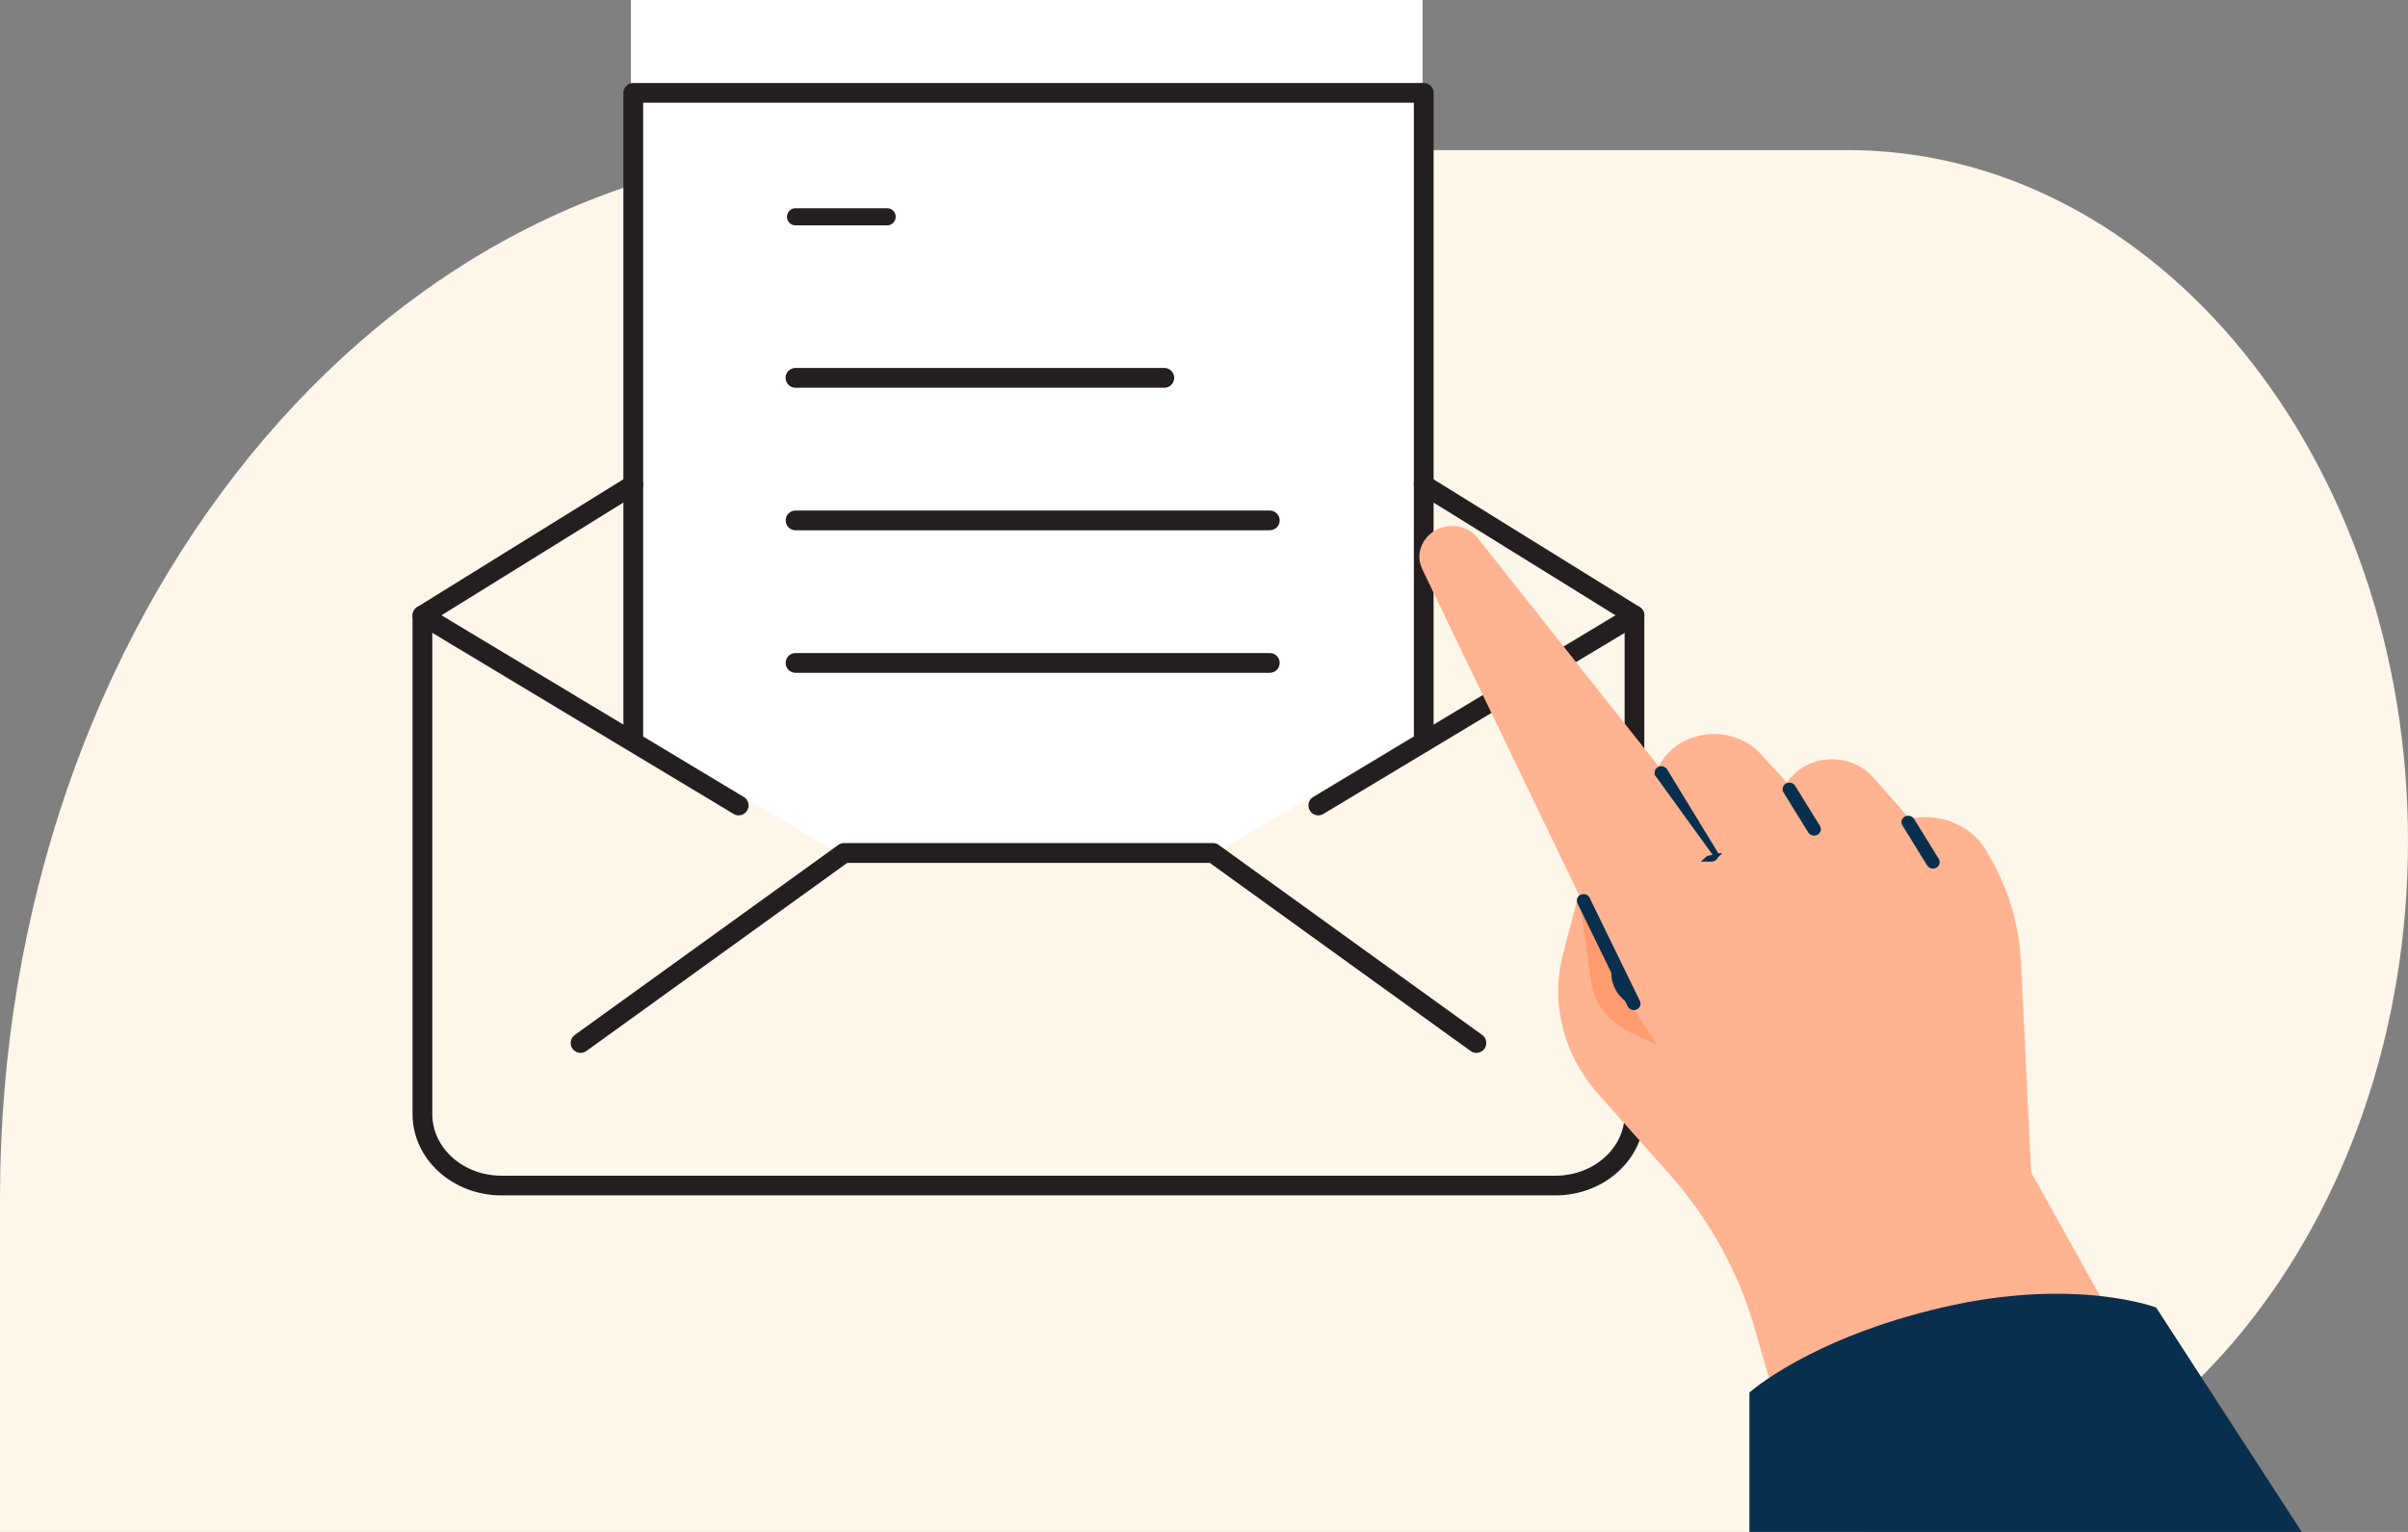
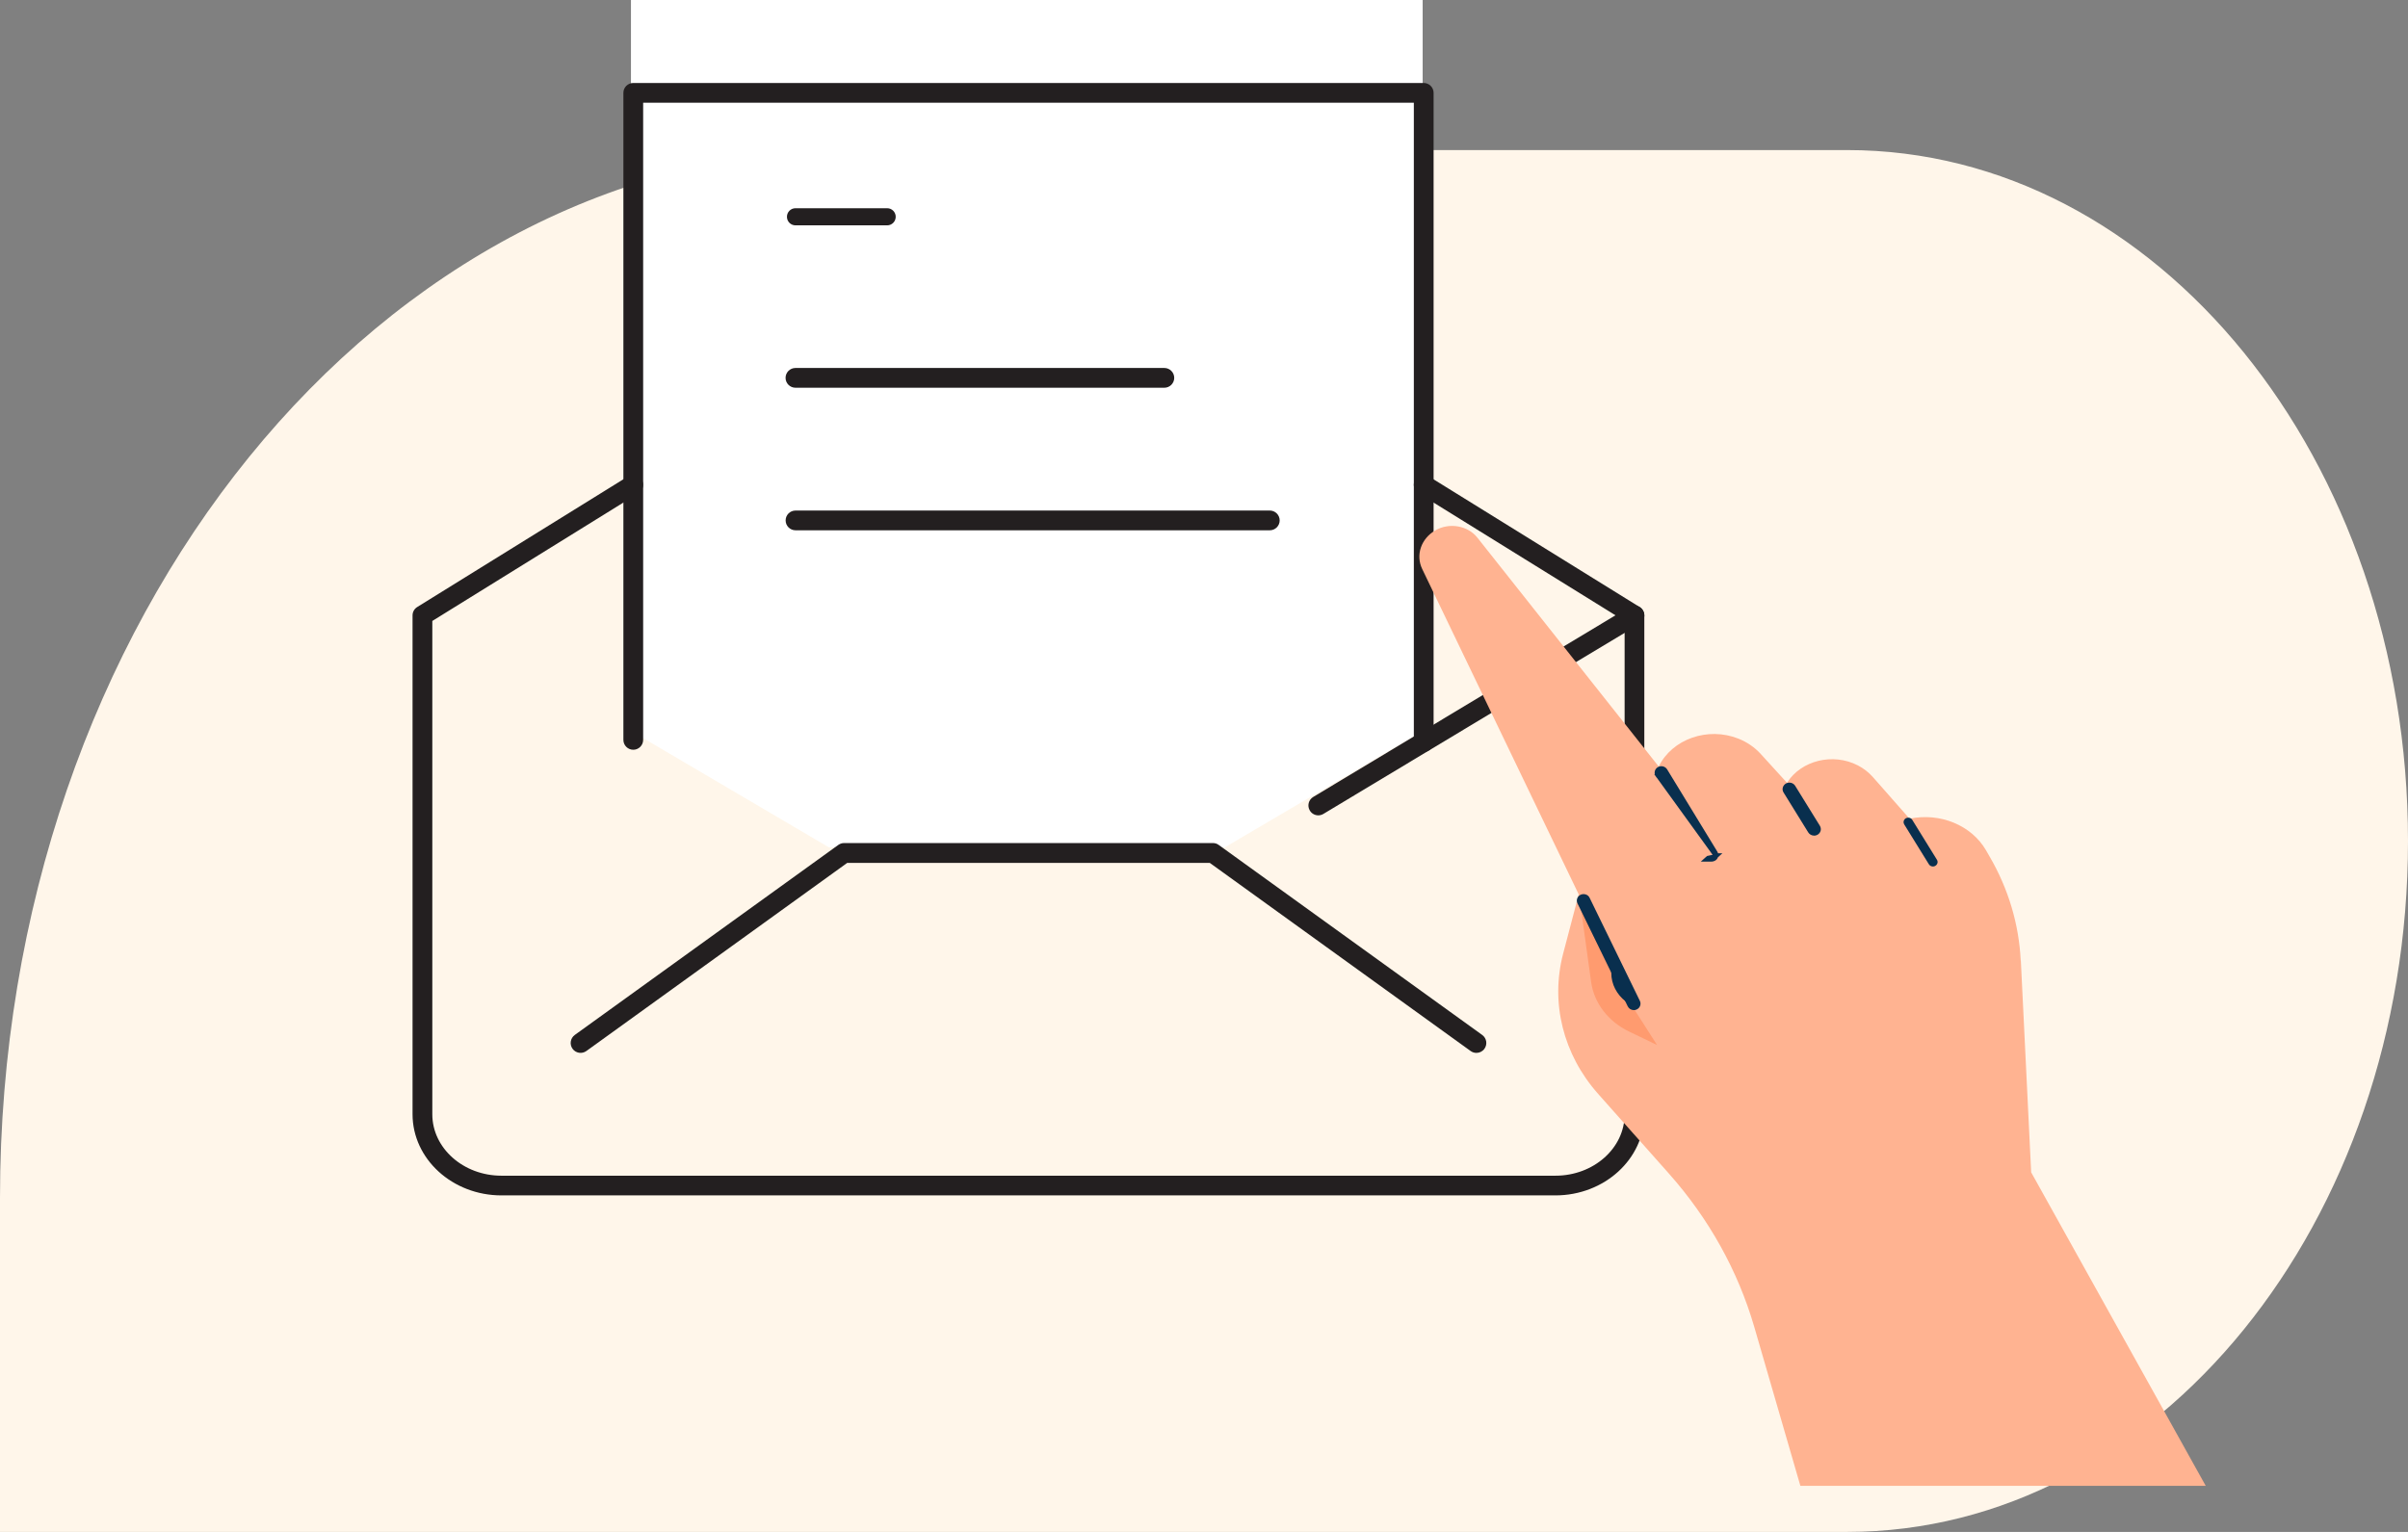
<svg xmlns="http://www.w3.org/2000/svg" id="uuid-d02ba2fe-9250-4531-936e-e0b63b574eab" data-name="Layer 1" width="385" height="245" viewBox="0 0 385 245">
  <rect x="0" y="0" width="385" height="245" fill="#808080" stroke="none" />
  <defs>
    <style>
      .uuid-5023bb66-a6e1-4899-aaa3-b50df9b74c3a {
        fill: #ffb391;
      }

      .uuid-f7efc273-57b2-445e-b65b-a6ff93d390b4 {
        fill: #231f20;
      }

      .uuid-f8e2fcf8-5d4f-43da-90e2-6c71a5791601 {
        fill: #fff;
      }

      .uuid-45a3cd61-65a0-4ce5-9099-6cb7d99229c8 {
        fill: #fff6ea;
      }

      .uuid-e1f24a36-7dba-4fb2-b6b3-111e149a8c5b {
        fill: #ff9b6f;
      }

      .uuid-c571b628-ca27-4107-a32e-869749e93d09 {
        fill: #092f4e;
      }
    </style>
  </defs>
  <path class="uuid-45a3cd61-65a0-4ce5-9099-6cb7d99229c8" d="M295.34,24h-159.36C60.88,24,0,99.03,0,191.58v53.42h295.34c49.52,0,89.66-49.47,89.66-110.5s-40.14-110.5-89.66-110.5Z" />
  <path class="uuid-f8e2fcf8-5d4f-43da-90e2-6c71a5791601" d="M100.88,0h126.58v116.9l-31.64,18.62h-63.29l-31.65-18.62V0Z" />
  <path class="uuid-f7efc273-57b2-445e-b65b-a6ff93d390b4" d="M141.84,36.04h-14.65c-.76,0-1.37-.61-1.37-1.37s.61-1.37,1.37-1.37h14.65c.76,0,1.37.61,1.37,1.37s-.61,1.37-1.37,1.37Z" />
  <path class="uuid-f7efc273-57b2-445e-b65b-a6ff93d390b4" d="M248.69,191.18H80.18c-7.84,0-14.22-5.82-14.22-12.98v-79.78c0-.55.28-1.05.75-1.34l33.7-20.89c.74-.46,1.71-.23,2.18.51.46.74.23,1.72-.51,2.18l-32.96,20.43v78.9c0,5.41,4.96,9.82,11.06,9.82h168.51c6.1,0,11.06-4.4,11.06-9.82v-78.9l-32.96-20.43c-.74-.46-.97-1.43-.51-2.18.46-.74,1.43-.97,2.17-.51l33.7,20.89c.46.29.75.8.75,1.34v79.78c0,7.16-6.38,12.98-14.22,12.98Z" />
  <path class="uuid-f7efc273-57b2-445e-b65b-a6ff93d390b4" d="M236.05,168.39c-.32,0-.64-.1-.92-.3l-41.71-30.09h-57.96l-41.71,30.09c-.71.51-1.7.35-2.21-.36-.51-.71-.35-1.69.36-2.21l42.13-30.39c.27-.19.59-.3.92-.3h58.98c.33,0,.66.1.92.3l42.13,30.39c.71.51.87,1.5.36,2.21-.31.43-.79.66-1.28.66Z" />
  <path class="uuid-f7efc273-57b2-445e-b65b-a6ff93d390b4" d="M210.78,130.4c-.54,0-1.06-.27-1.36-.77-.45-.75-.21-1.72.54-2.17l50.55-30.39c.75-.45,1.72-.21,2.17.54.45.75.21,1.72-.54,2.17l-50.55,30.39c-.25.15-.54.23-.81.23Z" />
-   <path class="uuid-f7efc273-57b2-445e-b65b-a6ff93d390b4" d="M118.1,130.4c-.28,0-.56-.07-.81-.23l-50.55-30.39c-.75-.45-.99-1.42-.54-2.17.45-.75,1.42-.99,2.17-.54l50.55,30.39c.75.45.99,1.42.54,2.17-.3.49-.82.77-1.36.77Z" />
  <path class="uuid-f7efc273-57b2-445e-b65b-a6ff93d390b4" d="M227.63,120.25c-.87,0-1.58-.71-1.58-1.58V16.43h-123.22v101.9c0,.87-.71,1.58-1.58,1.58s-1.58-.71-1.58-1.58V14.85c0-.87.71-1.58,1.58-1.58h126.38c.87,0,1.58.71,1.58,1.58v103.83c0,.87-.71,1.58-1.58,1.58Z" />
  <path class="uuid-f7efc273-57b2-445e-b65b-a6ff93d390b4" d="M186.16,62.01h-58.98c-.87,0-1.58-.71-1.58-1.58s.71-1.58,1.58-1.58h58.98c.87,0,1.58.71,1.58,1.58s-.71,1.58-1.58,1.58Z" />
  <path class="uuid-f7efc273-57b2-445e-b65b-a6ff93d390b4" d="M203.02,84.81h-75.83c-.87,0-1.58-.71-1.58-1.58s.71-1.58,1.58-1.58h75.83c.87,0,1.58.71,1.58,1.58s-.71,1.58-1.58,1.58Z" />
-   <path class="uuid-f7efc273-57b2-445e-b65b-a6ff93d390b4" d="M203.02,107.6h-75.83c-.87,0-1.58-.71-1.58-1.58s.71-1.58,1.58-1.58h75.83c.87,0,1.58.71,1.58,1.58s-.71,1.58-1.58,1.58Z" />
  <path class="uuid-5023bb66-a6e1-4899-aaa3-b50df9b74c3a" d="M323.08,153.62c-.28-5.8-1.97-11.47-4.96-16.61l-.58-1.01c-2.32-4.01-7.35-6.09-12.23-5.06l-5.89-6.69c-.66-.74-1.47-1.37-2.38-1.84-3.98-2.05-9.06-.81-11.33,2.78l-4.2-4.61c-.96-1.06-2.19-1.9-3.57-2.45-4.89-1.94-10.59.06-12.74,4.46l-28.99-36.6c-1.54-1.94-4.49-2.46-6.72-1.17-2.29,1.32-3.18,3.95-2.1,6.19l25.02,52.03-2.49,9.48c-2.06,7.85,0,16.12,5.59,22.42l11.31,12.74c6.41,7.22,11.05,15.57,13.65,24.51l7.38,25.44h64.81l-27.91-50.14-1.65-33.88Z" />
  <path class="uuid-e1f24a36-7dba-4fb2-b6b3-111e149a8c5b" d="M260.1,159.59l-7.59-16.17,1.88,13.6c.46,3.38,2.73,6.35,6.06,7.95l4.49,2.16-4.83-7.55h0Z" />
  <g>
    <path class="uuid-c571b628-ca27-4107-a32e-869749e93d09" d="M252.52,144.33h0s8.04,16.48,8.04,16.48h0c.13.28.41.41.68.41.08,0,.18,0,.29-.06.38-.15.57-.57.39-.94h0s-8.04-16.47-8.04-16.47c-.18-.38-.62-.49-.97-.36-.38.15-.57.57-.39.95Z" />
    <path class="uuid-c571b628-ca27-4107-a32e-869749e93d09" d="M261.23,161.55c-.42,0-.8-.23-.98-.6l-8.04-16.48c-.12-.26-.13-.54-.03-.81.11-.27.33-.49.6-.59.47-.18,1.12-.04,1.38.53l8.03,16.47c.12.26.14.54.03.81-.1.27-.32.48-.59.59-.12.05-.26.08-.42.08ZM252.81,144.18l8.04,16.47c.08.17.25.23.38.23.04,0,.1,0,.16-.03.11-.04.19-.12.23-.22.02-.06.04-.16-.01-.28l-8.04-16.47c-.1-.22-.36-.27-.55-.2-.11.04-.19.12-.23.22-.02.06-.04.16.01.28Z" />
  </g>
  <path class="uuid-c571b628-ca27-4107-a32e-869749e93d09" d="M257.62,155.63c0,1.76.86,3.43,2.35,4.57l1.31,1-3.66-8.57v3Z" />
  <g>
    <path class="uuid-c571b628-ca27-4107-a32e-869749e93d09" d="M274.38,136.93l.14-.13h-.12c0-.13-.02-.26-.1-.39l-8.04-13.18h0c-.2-.33-.64-.44-.99-.28-.36.17-.53.61-.3.98h0s.28-.17.28-.17l-.28.17,9.41,13ZM274.38,136.93c-.05.19-.19.37-.38.46-.1.05-.22.08-.35.08h-.86l.29-.26,1.3-.28Z" />
    <path class="uuid-c571b628-ca27-4107-a32e-869749e93d09" d="M273.66,137.8h-1.73l1-.9.89-.19-8.93-12.34h-.02s-.37-.54-.37-.54l.07-.04c-.04-.16-.03-.33.02-.5.08-.28.29-.52.55-.64.5-.25,1.12-.07,1.41.4l8.04,13.18c.04.07.08.15.1.23h.7l-.72.65c-.09.25-.28.46-.53.57-.15.07-.32.12-.49.12ZM265.25,123.75l5.98,8.26-5.25-8.61c-.11-.18-.36-.25-.56-.15-.1.05-.18.13-.21.23-.02.06-.03.16.03.26Z" />
  </g>
  <g>
    <path class="uuid-c571b628-ca27-4107-a32e-869749e93d09" d="M285.44,126.57h0s3.95,6.39,3.95,6.39h0c.15.24.41.35.65.35.13,0,.25-.03.35-.09h0c.35-.19.51-.62.29-.98h0s-3.95-6.39-3.95-6.39h0c-.22-.34-.65-.44-.99-.27h0c-.35.19-.51.62-.29.98Z" />
    <path class="uuid-c571b628-ca27-4107-a32e-869749e93d09" d="M290.04,133.64c-.38,0-.74-.2-.93-.51l-3.95-6.39c-.15-.24-.19-.52-.12-.79.08-.28.27-.52.53-.66.53-.26,1.13-.1,1.44.37l3.96,6.41c.15.25.19.53.12.8-.08.28-.27.51-.53.65-.16.08-.34.13-.51.13ZM285.72,126.39l3.95,6.39c.15.25.46.2.57.15.1-.05.18-.14.2-.24.02-.06.02-.16-.04-.27l-3.95-6.39c-.12-.18-.37-.25-.57-.14-.1.05-.17.14-.2.24-.02.06-.02.16.04.27h0Z" />
  </g>
  <g>
    <path class="uuid-c571b628-ca27-4107-a32e-869749e93d09" d="M304.45,131.84h0s3.95,6.39,3.95,6.39h0c.15.24.41.35.65.35.13,0,.25-.03.35-.09h0c.35-.19.51-.62.29-.98h0s-3.95-6.39-3.95-6.39h0c-.21-.35-.66-.43-1-.27h0c-.35.19-.51.62-.29.98Z" />
-     <path class="uuid-c571b628-ca27-4107-a32e-869749e93d09" d="M309.05,138.92c-.38,0-.74-.2-.93-.51l-3.95-6.39c-.15-.24-.19-.52-.12-.79.08-.28.27-.52.53-.65.52-.26,1.15-.09,1.44.38l3.95,6.39c.15.24.19.53.12.79-.08.28-.27.52-.53.65-.17.09-.34.13-.51.13ZM304.73,131.67l3.95,6.39c.15.25.46.2.57.15.1-.05.17-.14.2-.24.02-.06.02-.16-.04-.27l-3.95-6.39c-.12-.2-.39-.23-.57-.14-.1.05-.17.14-.2.24-.02.06-.02.16.04.27Z" />
  </g>
-   <path class="uuid-c571b628-ca27-4107-a32e-869749e93d09" d="M279.7,222.73v22.27h88.31l-23.28-35.89s-13.01-4.95-34.23,0c-21.22,4.95-30.81,13.61-30.81,13.61Z" />
</svg>